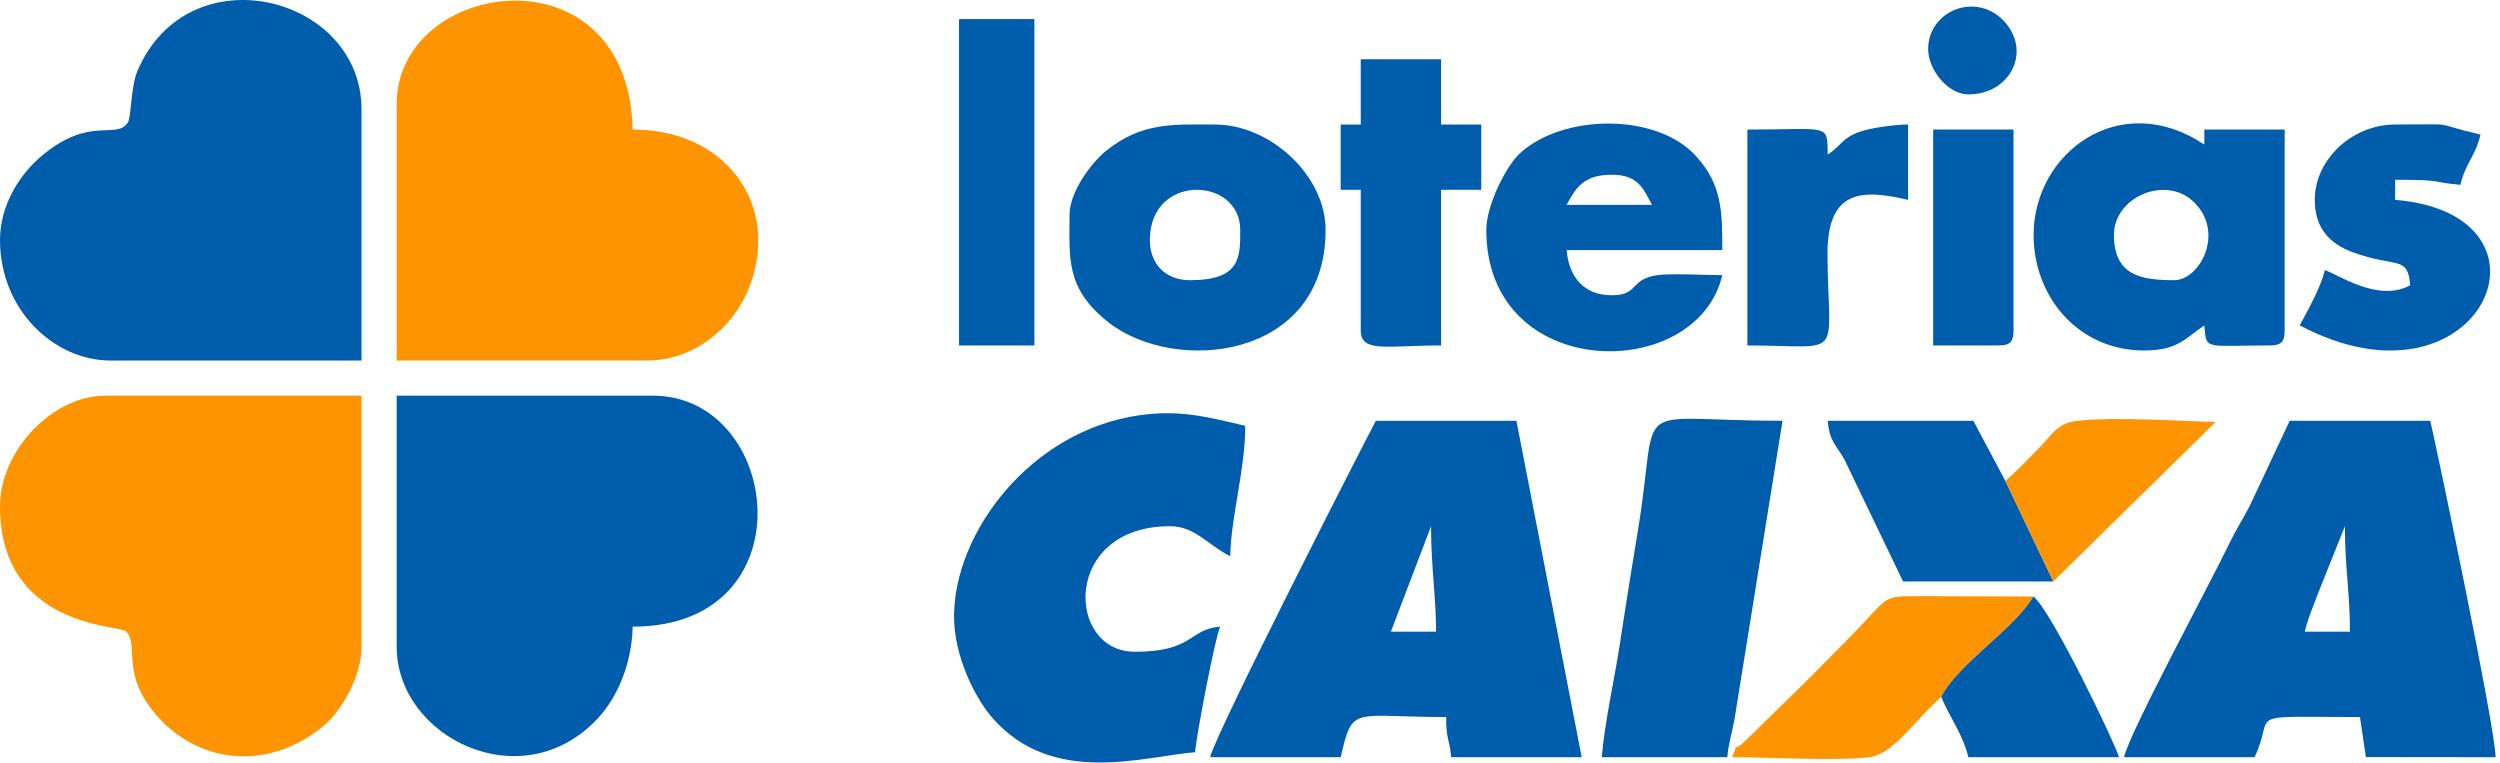
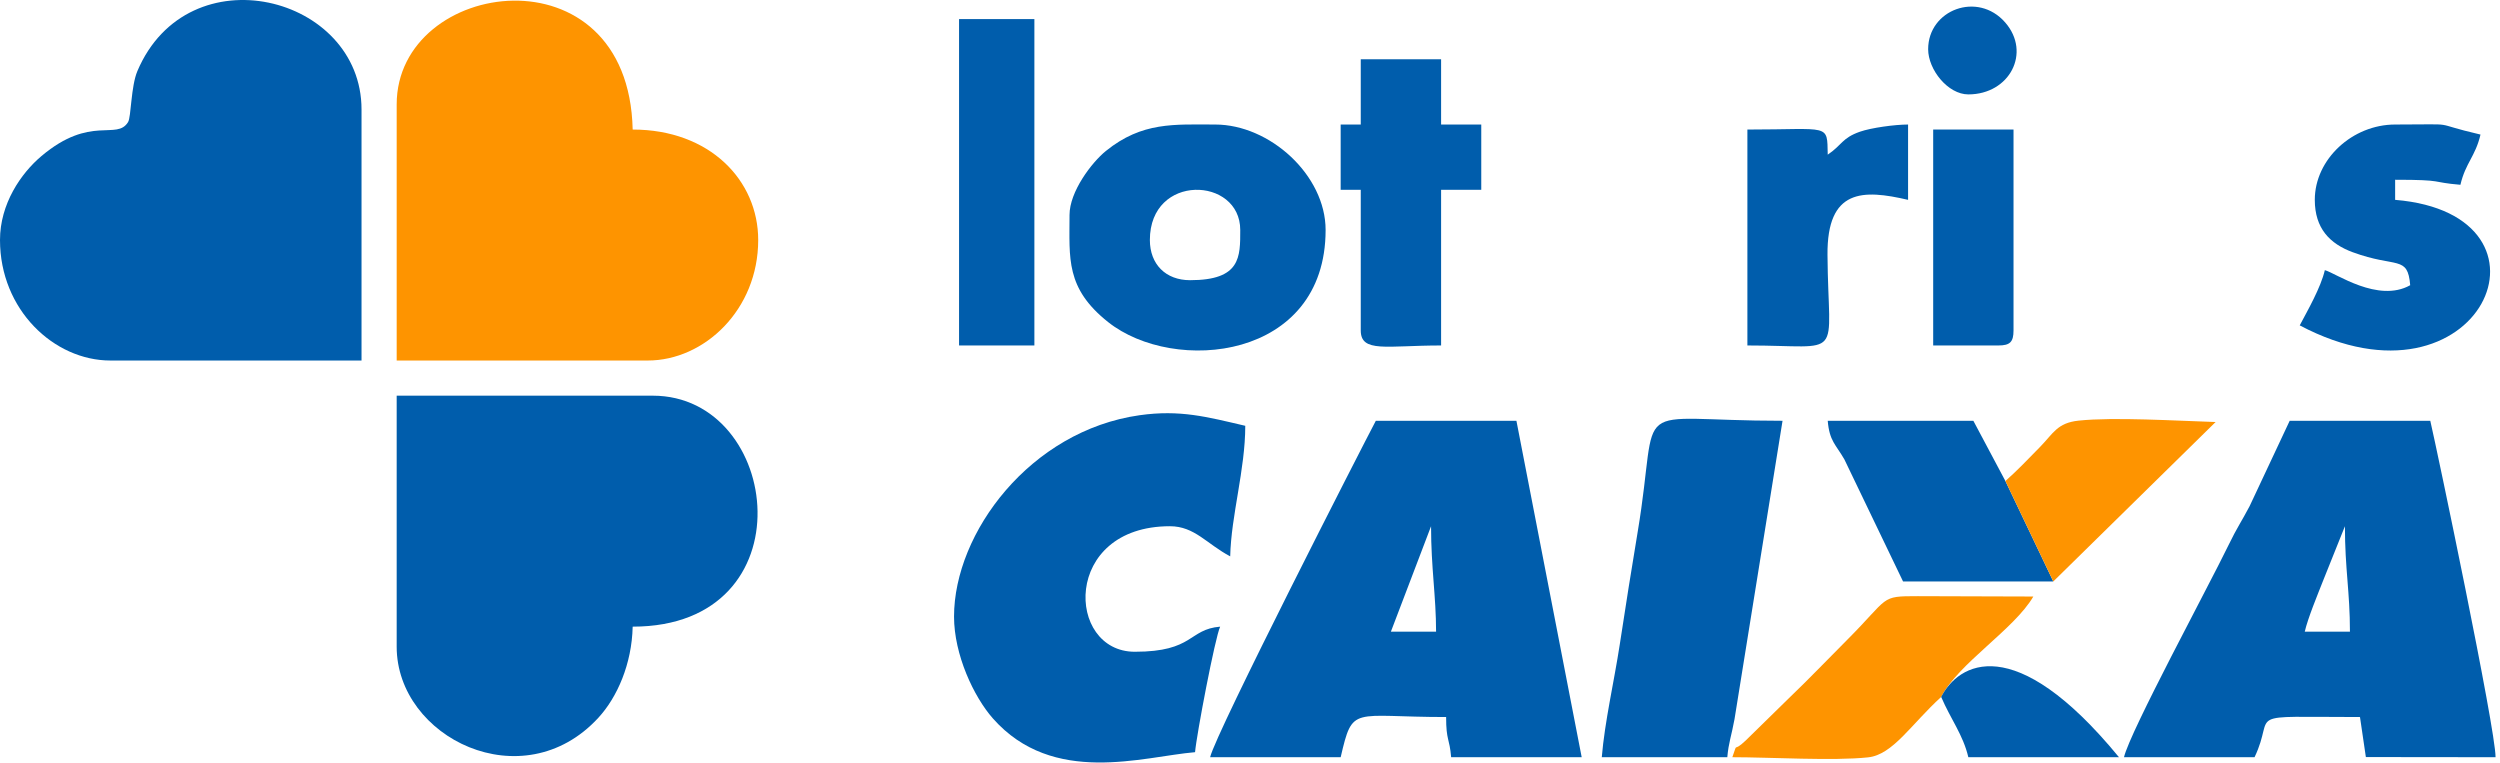
<svg xmlns="http://www.w3.org/2000/svg" width="344" height="105" viewBox="0 0 344 105" fill="none">
  <path fill-rule="evenodd" clip-rule="evenodd" d="M54.583 14.371V49.608H89.129C96.919 49.608 104.329 42.611 104.329 33.026C104.329 24.824 97.668 17.826 87.056 17.826C86.493 -7.463 54.583 -3.03 54.583 14.371Z" fill="#FE9400" />
  <path fill-rule="evenodd" clip-rule="evenodd" d="M54.583 88.991C54.583 101.512 71.935 110.063 82.328 98.772C84.928 95.949 86.942 91.361 87.056 86.227C111.388 86.227 107.622 54.445 89.82 54.445H54.583V88.991Z" fill="#005DAC" />
  <path fill-rule="evenodd" clip-rule="evenodd" d="M0 33.026C0 42.611 7.41 49.608 15.2 49.608H49.746V15.062C49.746 -0.659 25.877 -6.656 18.903 9.783C18.009 11.893 18.056 16.085 17.624 16.795C16.054 19.372 12.483 15.765 5.713 21.466C2.863 23.866 0 28.069 0 33.026Z" fill="#005DAC" />
-   <path fill-rule="evenodd" clip-rule="evenodd" d="M0 69.645C0 86.392 16.442 85.986 17.323 86.869C19.252 88.802 16.389 92.867 21.92 98.854C27.73 105.143 37.121 106.099 44.643 99.779C47.012 97.787 49.746 93.088 49.746 88.991V54.445H14.509C7.102 54.445 0 62.152 0 69.645Z" fill="#FE9400" />
  <path fill-rule="evenodd" clip-rule="evenodd" d="M322.661 72.409C322.661 78.304 323.352 81.415 323.352 86.918H317.134C317.577 85.016 318.873 81.904 319.696 79.808L322.661 72.409ZM292.261 104.192H310.225C313.269 97.848 308.053 98.664 324.734 98.664L325.543 104.171L343.389 104.192C343.389 100.269 335.344 61.923 334.407 57.9H315.061L309.543 69.654C308.433 71.769 307.803 72.612 306.632 75.035C303.987 80.509 293.08 100.675 292.261 104.192Z" fill="#005DAC" />
  <path fill-rule="evenodd" clip-rule="evenodd" d="M196.913 72.409C196.913 78.162 197.604 82.029 197.604 86.918H191.386L196.913 72.409ZM166.513 104.192H184.477C186.16 96.966 186.002 98.664 198.986 98.664C198.986 101.964 199.456 101.529 199.677 104.192H217.641L208.659 57.9H189.313C187.473 61.379 167.295 100.832 166.513 104.192Z" fill="#005DAC" />
  <path fill-rule="evenodd" clip-rule="evenodd" d="M131.276 84.846C131.276 90.089 133.998 95.882 136.617 98.85C144.902 108.234 157.299 104.095 164.44 103.501C164.636 101.147 167.203 87.67 167.895 86.227C163.494 86.594 164.31 89.682 156.149 89.682C146.663 89.682 146.122 72.409 160.985 72.409C164.379 72.409 166.041 74.843 169.276 76.555C169.402 70.923 171.349 64.609 171.349 58.59C166.077 57.362 162.374 56.345 156.799 57.136C141.776 59.268 131.276 73.296 131.276 84.846Z" fill="#005DAC" />
-   <path fill-rule="evenodd" clip-rule="evenodd" d="M290.879 32.335C290.879 27.09 297.91 24.133 301.749 27.684C306.266 31.863 302.734 38.554 299.17 38.554C294.717 38.554 290.879 37.973 290.879 32.335ZM279.824 32.335C279.824 40.846 285.976 48.227 295.024 48.227C299.701 48.227 300.691 46.53 303.315 44.772C303.605 48.25 303.293 47.536 312.297 47.536C313.889 47.536 314.37 47.055 314.37 45.463V17.826H303.315V19.899C291.731 12.142 279.824 20.994 279.824 32.335Z" fill="#005DAC" />
  <path fill-rule="evenodd" clip-rule="evenodd" d="M220.405 104.192H237.678C237.843 102.211 238.259 101.207 238.668 98.963L245.278 57.9C223.476 57.9 228.504 54.283 225.343 73.202C224.436 78.631 223.756 82.974 222.877 88.7C222.087 93.849 220.812 99.293 220.405 104.192Z" fill="#005DAC" />
  <path fill-rule="evenodd" clip-rule="evenodd" d="M158.222 33.026C158.222 23.805 170.658 24.293 170.658 31.645C170.658 35.369 170.737 38.554 163.749 38.554C160.407 38.554 158.222 36.368 158.222 33.026ZM147.167 29.572C147.167 35.554 146.606 39.648 152.466 44.309C161.551 51.537 182.404 49.576 182.404 31.645C182.404 24.106 174.729 17.135 167.204 17.135C161.571 17.135 157.174 16.737 152.18 20.766C150.215 22.35 147.167 26.378 147.167 29.572Z" fill="#005DAC" />
-   <path fill-rule="evenodd" clip-rule="evenodd" d="M221.786 24.044C225.357 24.044 226.089 25.875 227.314 28.19H215.568C216.88 25.71 218.022 24.044 221.786 24.044ZM204.514 31.645C204.514 52.66 233.511 52.782 236.987 37.863C234.858 37.863 229.789 37.586 228.006 37.864C224.158 38.461 225.56 40.626 221.786 40.626C217.851 40.626 215.869 38.016 215.568 34.408H236.987C236.987 28.991 236.942 25.403 233.353 21.46C227.923 15.495 215.073 15.662 209.155 21.085C207.208 22.869 204.514 28.284 204.514 31.645Z" fill="#005DAC" />
  <path fill-rule="evenodd" clip-rule="evenodd" d="M318.516 27.499C318.516 31.421 320.574 33.545 323.742 34.709C329.762 36.922 331.296 35.065 331.643 39.245C327.222 41.728 321.397 37.572 319.898 37.172C319.338 39.576 317.545 42.69 316.443 44.772C341.285 57.916 353.849 29.519 329.571 27.499V24.735C336.546 24.735 334.309 25.073 338.553 25.426C339.254 22.414 340.614 21.529 341.316 18.517C333.934 16.797 338.881 17.135 329.571 17.135C323.709 17.135 318.516 21.893 318.516 27.499Z" fill="#005DAC" />
  <path fill-rule="evenodd" clip-rule="evenodd" d="M187.24 17.135H184.476V26.117H187.24V45.463C187.24 48.592 190.784 47.536 198.295 47.536V26.117H203.822V17.135H198.295V8.153H187.24V17.135Z" fill="#005DAC" />
  <path fill-rule="evenodd" clip-rule="evenodd" d="M131.966 47.536H142.331V2.626H131.966V47.536Z" fill="#005DAC" />
  <path fill-rule="evenodd" clip-rule="evenodd" d="M282.533 80.009L275.943 66.191L271.533 57.9H251.496C251.73 60.709 252.606 61.156 253.785 63.211L261.86 80.009H282.533Z" fill="#005DAC" />
  <path fill-rule="evenodd" clip-rule="evenodd" d="M267.107 95.9C269.458 91.296 277.136 86.618 279.787 82.082C274.487 82.082 269.178 82.033 263.884 82.032C258.599 82.032 260.102 82.112 254.087 88.127C251.29 90.925 248.995 93.348 246.146 96.077L240.212 101.889C238.296 103.725 239.225 101.826 238.369 104.192C243.606 104.192 252.226 104.724 257.045 104.213C260.47 103.85 262.975 99.655 267.107 95.9Z" fill="#FE9400" />
  <path fill-rule="evenodd" clip-rule="evenodd" d="M251.496 21.281C251.399 16.934 251.891 17.826 240.441 17.826V47.536C253.999 47.536 251.574 49.823 251.463 35.065C251.393 25.948 256.347 26.054 262.551 27.499V17.135C260.734 17.135 257.469 17.585 255.936 18.12C253.443 18.99 253.463 19.964 251.496 21.281Z" fill="#005DAC" />
  <path fill-rule="evenodd" clip-rule="evenodd" d="M266.006 47.536H274.988C276.58 47.536 277.061 47.055 277.061 45.463V17.826H266.006V47.536Z" fill="#005DAC" />
-   <path fill-rule="evenodd" clip-rule="evenodd" d="M267.107 95.9C268.415 98.961 270.125 101.115 270.842 104.192H291.57C291.197 102.592 282.146 83.75 279.787 82.082C277.136 86.618 269.458 91.296 267.107 95.9Z" fill="#005DAC" />
+   <path fill-rule="evenodd" clip-rule="evenodd" d="M267.107 95.9C268.415 98.961 270.125 101.115 270.842 104.192H291.57C277.136 86.618 269.458 91.296 267.107 95.9Z" fill="#005DAC" />
  <path fill-rule="evenodd" clip-rule="evenodd" d="M275.943 66.191L282.533 80.009L304.868 58.07C299.46 57.9 290.84 57.367 286.021 57.878C283.065 58.192 282.554 59.615 280.685 61.525C278.996 63.25 277.622 64.695 275.943 66.191Z" fill="#FE9400" />
  <path fill-rule="evenodd" clip-rule="evenodd" d="M265.314 6.771C265.314 9.59 268.035 12.99 270.842 12.99C276.522 12.99 279.533 7.241 275.912 3.088C272.134 -1.244 265.314 1.344 265.314 6.771Z" fill="#005DAC" />
</svg>